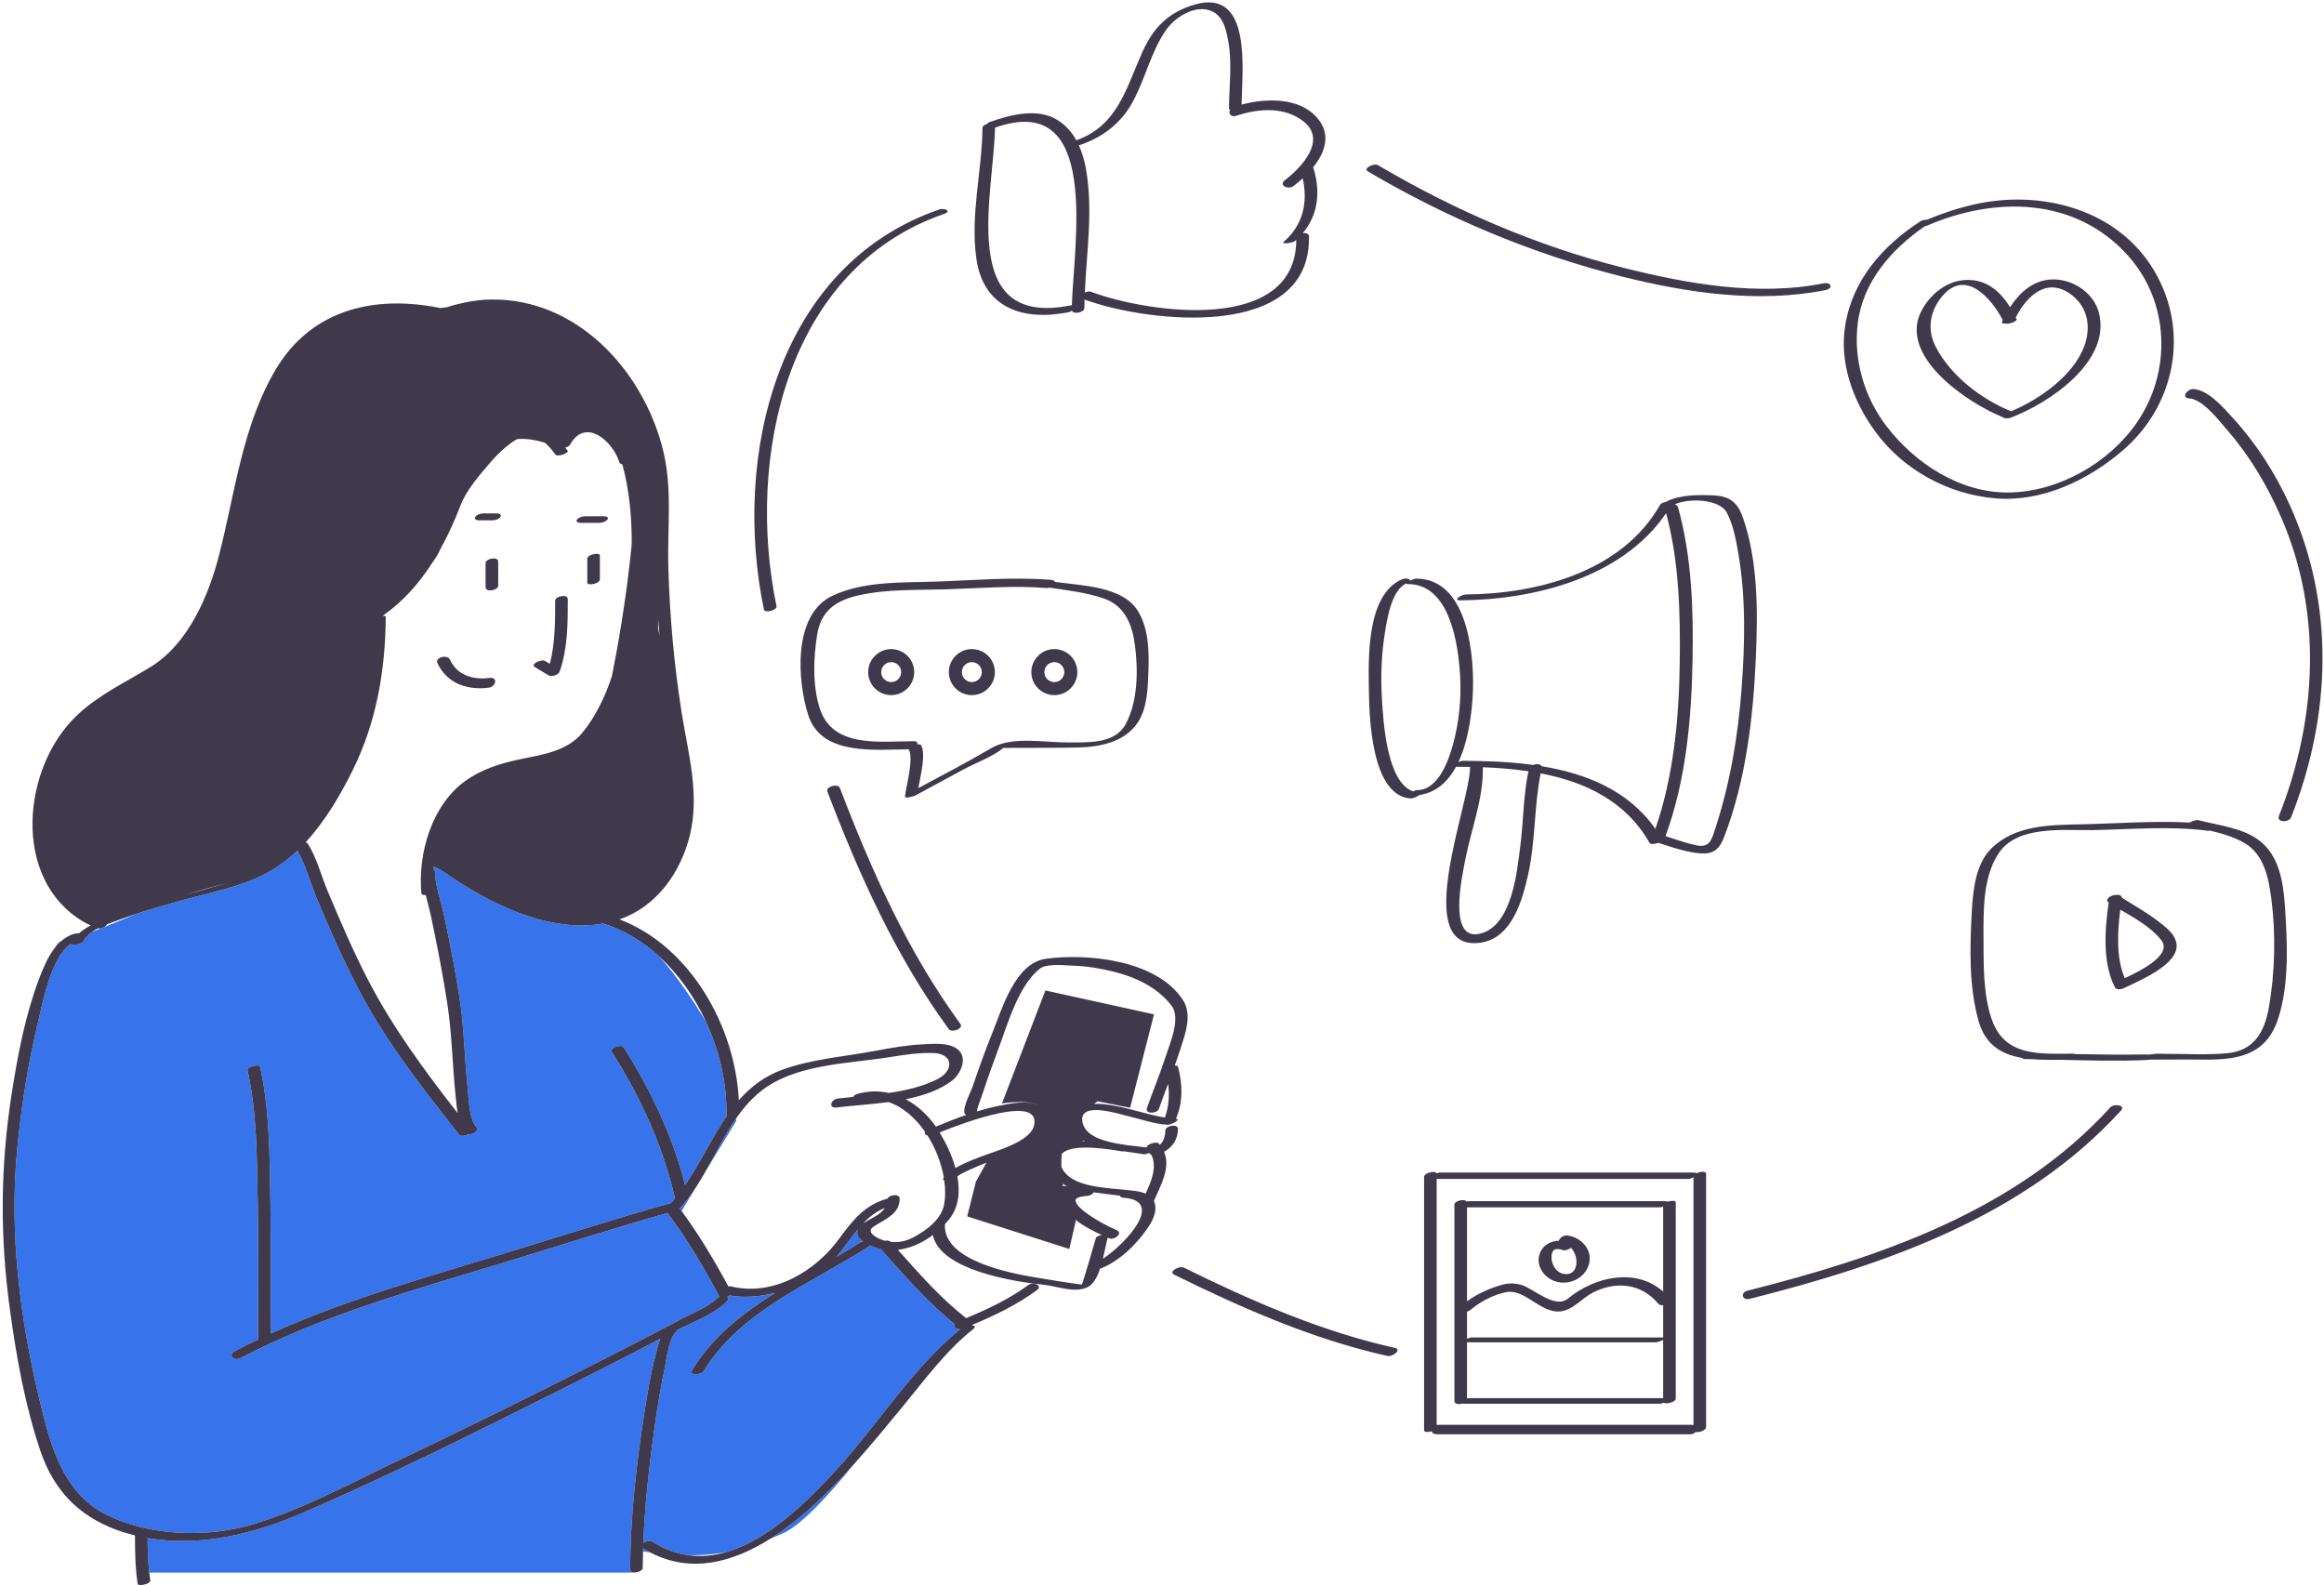
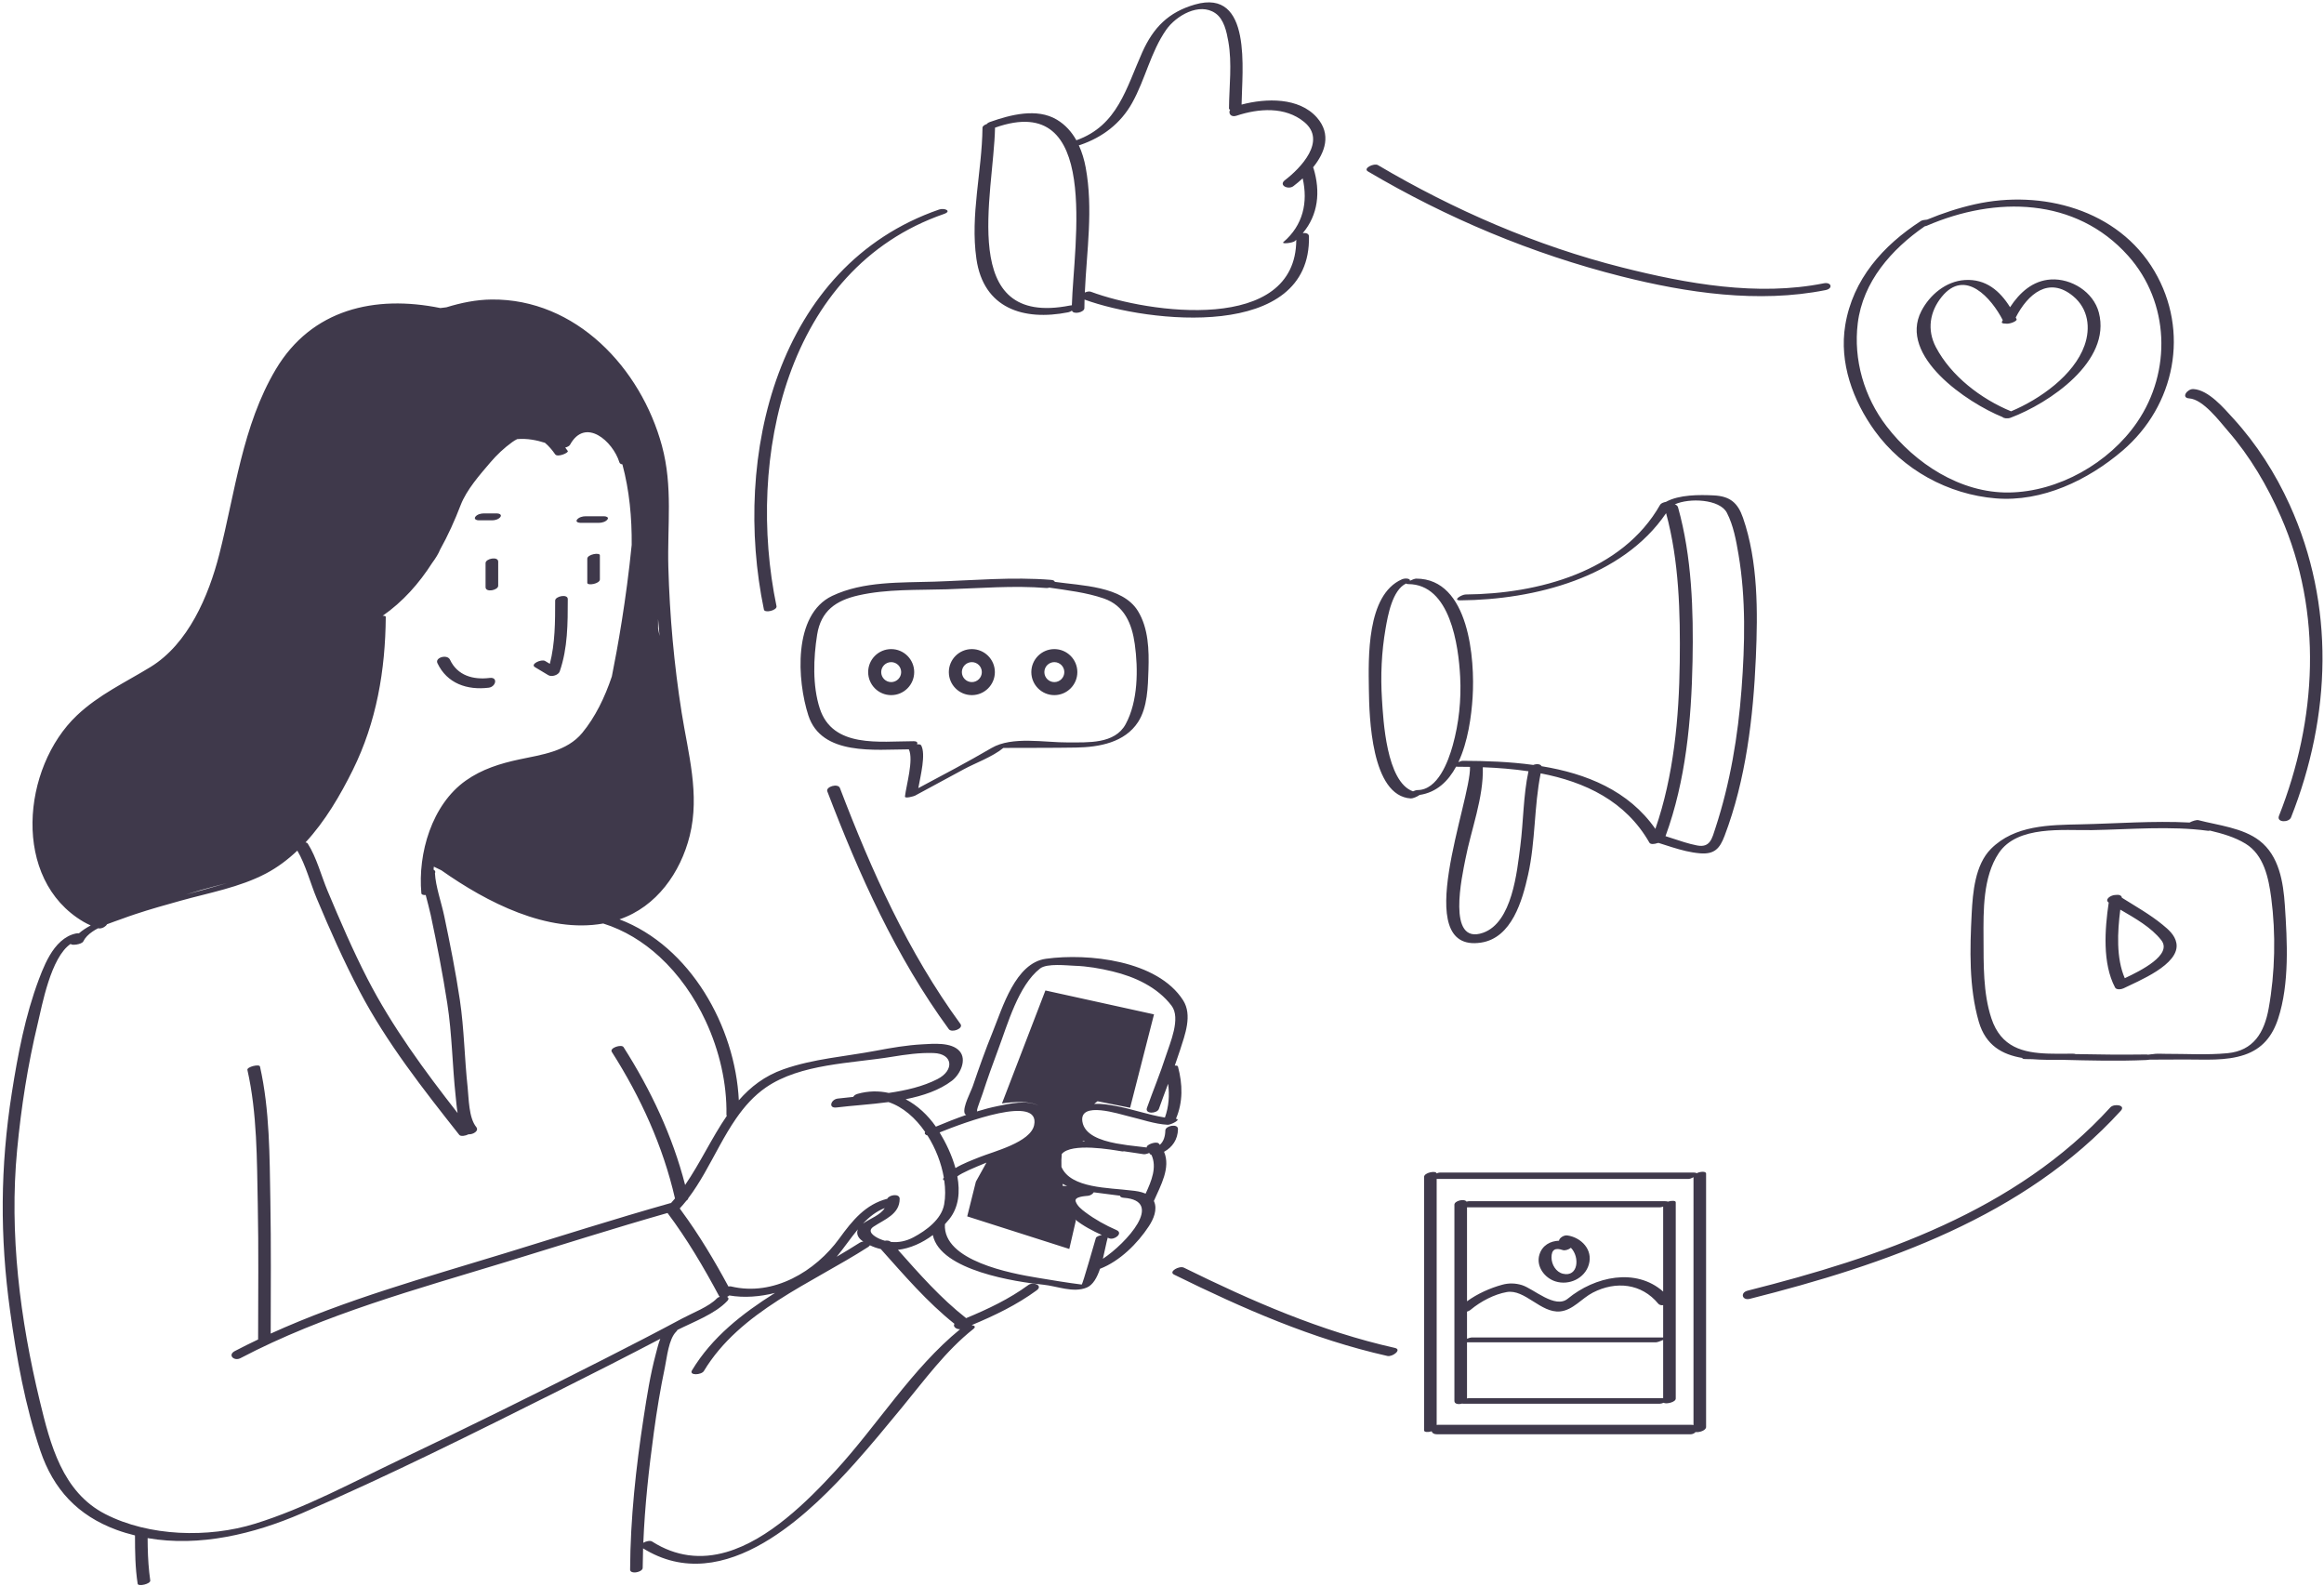
<svg xmlns="http://www.w3.org/2000/svg" width="535" height="365" viewBox="0 0 535 365" fill="none">
-   <path d="M148.044 356.419C148.592 356.761 149.142 357.067 149.69 357.356C149.015 357.272 148.452 357.195 148.029 357.133C148.036 356.895 148.036 356.657 148.044 356.419ZM14.02 216.692C13.561 216.783 13.083 217.305 12.582 218.239C13.02 217.671 13.5 217.153 14.02 216.692ZM145.054 361.287C145.113 349.572 146.399 337.787 148.181 326.219C148.93 321.359 149.693 316.45 150.966 311.694C151.259 310.601 151.538 309.332 152.004 308.182C144.294 312.215 136.54 316.162 128.758 320.055C109.187 329.844 89.55 339.671 69.457 348.359C58.463 353.113 45.949 356.15 33.981 354.061C33.996 356.716 34.072 359.363 34.364 362H146.159L146.167 361.963C145.568 361.991 145.051 361.805 145.054 361.287ZM219.718 304.732C213.402 299.699 208.137 293.525 202.763 287.521C201.917 287.338 201.083 287.048 200.264 286.654C200.18 286.787 200.035 286.93 199.796 287.084C186.793 295.418 170.34 301.834 162.036 315.603C161.482 316.521 158.546 316.699 159.309 315.433C163.914 307.795 170.879 302.358 178.411 297.621C174.931 298.505 171.317 298.791 167.884 298.203C167.74 298.331 167.57 298.442 167.38 298.529C167.741 298.699 167.857 299.021 167.401 299.502C164.628 302.44 159.617 304.299 155.947 306.14C155.909 306.25 155.823 306.377 155.676 306.522C153.92 308.249 153.53 312.527 153.056 314.785C152.022 319.704 151.209 324.671 150.532 329.652C149.383 338.095 148.439 346.61 148.097 355.137C148.719 354.767 149.672 354.56 150.116 354.843C152.904 356.622 155.692 357.611 158.451 357.993C158.687 357.996 158.924 358 159.16 358C161.773 358 164.387 357.81 167.247 357.265C176.925 354.452 185.783 345.686 192.377 338.515C201.965 328.085 209.976 314.994 221.022 305.982C220.083 306.003 219.305 305.333 219.718 304.732ZM49.493 203.999C47.424 204.517 45.128 205.185 42.773 205.926C45.915 205.071 49.058 204.22 52.182 203.3C51.292 203.542 50.396 203.773 49.493 203.999ZM157.998 276.403C157.513 277.012 157.01 277.604 156.481 278.171C156.627 278.367 156.76 278.573 156.905 278.77L160.385 273.026C159.763 273.993 159.117 274.939 158.428 275.841C158.407 276.049 158.241 276.24 157.998 276.403ZM169.493 258C169.493 258 169.482 257.806 169.458 257.46C166.739 261.386 164.59 265.869 162.163 270.093L169.493 258ZM58.718 350.742C70.243 347.169 81.323 341.126 92.177 335.954C107.94 328.443 123.606 320.724 139.164 312.798C145.147 309.751 151.125 306.688 157.038 303.506C159.425 302.222 163.233 300.783 165.036 298.873C165.188 298.711 165.428 298.591 165.7 298.508C165.623 298.445 165.554 298.372 165.505 298.28C161.988 291.701 158.153 285.197 153.666 279.218C141.298 282.736 129.069 286.644 116.777 290.403C96.035 296.745 74.63 302.52 55.337 312.644C53.899 313.398 52.316 311.915 54.069 310.996C55.833 310.07 57.62 309.192 59.417 308.335C59.427 297.946 59.548 287.556 59.339 277.168C59.135 266.959 59.21 256.298 56.951 246.285C56.794 245.587 59.704 244.864 59.849 245.509C62.106 255.514 62.056 266.189 62.237 276.392C62.419 286.589 62.328 296.784 62.316 306.98C79.602 299.126 98.189 294.022 116.261 288.479C128.916 284.598 141.509 280.571 154.253 276.973C154.318 276.954 154.395 276.948 154.466 276.935C154.779 276.587 155.086 276.233 155.385 275.873C152.626 263.828 147.462 252.534 140.838 242.129C140.256 241.214 143.077 240.309 143.541 241.038C149.808 250.881 154.814 261.469 157.718 272.77C161.225 267.664 163.871 261.869 167.315 256.862C167.263 256.771 167.229 256.667 167.231 256.54C167.352 249.472 165.649 241.904 162.438 235.013C159.594 230.368 155.757 224.584 151.824 220.235C148.068 216.783 143.719 214.103 138.868 212.587C125.999 214.882 112.11 207.737 101.602 200.335C100.949 200.017 100.364 199.733 99.871 199.494C99.853 199.723 99.821 199.948 99.808 200.178C100.225 200.413 100.284 200.716 100.127 201.006C100.265 204.007 101.628 207.823 102.272 210.902C103.611 217.296 104.895 223.712 105.859 230.174C106.861 236.886 106.922 243.566 107.649 250.291C107.922 252.818 107.891 257.284 109.629 259.427C110.341 260.304 108.946 261.176 107.858 261.106C107.14 261.48 106.049 261.648 105.72 261.231C97.48 250.803 88.992 240.003 82.793 228.208C79.148 221.273 75.968 214.099 72.937 206.878C71.477 203.399 70.385 199.11 68.447 195.807C66.267 197.873 63.873 199.68 61.211 201.081C55.166 204.264 48.101 205.514 41.57 207.339C38.095 208.31 34.606 209.282 31.178 210.422C29.743 211.036 26.92 212.231 23.954 213.415C23.748 213.538 23.52 213.629 23.287 213.68C22.603 213.951 21.919 214.217 21.245 214.473C20.352 215.091 19.609 215.818 19.169 216.704C18.805 217.438 16.331 217.695 16.286 217.261C11.674 220.341 9.676 231.498 8.695 235.568C6.393 245.117 4.876 254.878 3.943 264.653C2.098 283.997 4.615 303.674 9.163 322.52C11.564 332.472 14.348 343.452 24.226 348.524C34.31 353.701 47.952 354.08 58.718 350.742ZM198.745 285.788C198.668 285.736 198.589 285.698 198.513 285.644C197.45 284.89 197.1 283.905 197.488 282.985C195.815 284.994 194.296 287.254 192.617 289.286C194.432 288.222 196.219 287.146 197.949 286.037C198.167 285.897 198.45 285.819 198.745 285.788ZM188.21 345.653C184.947 348.7 181.292 351.706 177.384 354.174C178.28 353.813 179.199 353.427 180.159 353.001C184.58 351.036 190.929 344.005 196.722 336.884C193.999 339.92 191.187 342.873 188.21 345.653Z" fill="#3773EA" />
  <path d="M459.442 114.722C470.13 115.598 480.678 110.533 488.624 103.736C500.77 93.346 504.117 76.273 495.968 62.415C487.606 48.197 469.999 43.591 454.637 47.022C450.851 47.868 447.213 49.075 443.64 50.552C443.072 50.585 442.46 50.702 442.208 50.865C433.478 56.51 426.522 64.312 424.79 74.833C423.36 83.514 426.559 92.217 431.583 99.18C438.056 108.15 448.488 113.824 459.442 114.722ZM427.669 74.401C428.854 64.846 435.416 57.398 443.058 52.112C443.229 52.082 443.399 52.035 443.56 51.966C459.33 45.149 477.821 45.347 489.912 58.88C499.483 69.593 499.961 85.515 491.975 97.194C485.538 106.606 473.823 113.222 462.475 113.37C451.309 113.516 440.884 106.709 434.294 98.116C429.147 91.405 426.629 82.796 427.669 74.401ZM460.997 96.007C461.268 96.299 462.143 96.428 462.847 96.163C471.738 92.809 486.105 83.183 483.17 71.954C481.927 67.196 476.849 64.061 472.143 64.332C467.941 64.574 464.909 67.383 462.73 70.716C460.4 66.972 457.16 64.146 452.306 64.46C447.959 64.742 444.238 67.874 442.312 71.594C436.93 81.994 452.879 92.723 460.997 96.007ZM446.998 68.325C452.414 61.636 458.477 68.704 461.049 73.688C460.986 73.816 460.92 73.944 460.859 74.072C460.713 74.375 461.119 74.499 461.668 74.483C462.504 74.698 464.445 73.926 464.231 73.476C464.168 73.344 464.1 73.214 464.036 73.083C466.809 67.678 471.651 63.523 477.264 68.185C480.749 71.08 481.302 75.495 479.868 79.532C477.445 86.356 469.606 91.897 462.962 94.681C456.02 91.826 449.146 86.552 445.657 79.913C443.567 75.942 444.232 71.74 446.998 68.325ZM125.472 152.143C125.847 152.353 126.21 152.581 126.575 152.805C127.799 148.071 127.799 143.135 127.802 138.25C127.803 137.246 130.706 136.642 130.706 137.909C130.703 143.514 130.706 149.187 128.856 154.544C128.558 155.405 127.033 155.871 126.256 155.438C125.208 154.853 124.225 154.175 123.177 153.589C121.942 152.898 124.602 151.656 125.472 152.143ZM114.688 129.291C114.688 131.139 114.688 132.988 114.688 134.836C114.688 135.872 111.78 136.461 111.78 135.163C111.78 133.315 111.78 131.466 111.78 129.618C111.78 128.582 114.688 127.992 114.688 129.291ZM138.096 127.833C138.096 129.681 138.096 131.53 138.096 133.378C138.096 134.39 135.198 134.888 135.198 134.154C135.198 132.306 135.198 130.457 135.198 128.609C135.197 127.598 138.096 127.1 138.096 127.833ZM132.842 119.604C133.254 119.07 134.121 118.84 134.762 118.84C136.2 118.84 137.637 118.84 139.075 118.84C139.477 118.84 140.253 119.043 139.833 119.587C139.421 120.121 138.554 120.351 137.913 120.351C136.475 120.351 135.038 120.351 133.6 120.351C133.197 120.352 132.422 120.149 132.842 119.604ZM109.424 118.965C109.825 118.406 110.691 118.185 111.339 118.185C112.366 118.185 113.393 118.185 114.419 118.185C114.857 118.185 115.595 118.438 115.193 118.996C114.792 119.555 113.926 119.776 113.278 119.776C112.251 119.776 111.224 119.776 110.198 119.776C109.761 119.776 109.022 119.522 109.424 118.965ZM100.694 152.638C100.092 151.355 102.965 150.526 103.592 151.862C105.316 155.535 108.96 156.52 112.728 156.055C114.693 155.813 114.155 158.099 112.505 158.303C107.556 158.913 102.903 157.344 100.694 152.638ZM271.181 259.917C271.206 258.569 268.287 259.118 268.267 260.22C268.244 261.508 267.904 262.76 266.999 263.532C266.919 263.432 266.853 263.332 266.767 263.233C266.235 262.63 263.838 263.46 263.98 264.139C262.743 263.978 261.183 263.831 259.539 263.613C258.784 263.487 257.926 263.345 256.979 263.207C253.195 262.487 249.634 261.157 249.171 258.176C248.424 253.357 257.701 256.473 259.851 256.973C262.759 257.65 265.809 258.762 268.811 258.912C269.546 258.949 272.072 257.657 270.707 257.538C272.365 253.649 272.259 249.58 271.174 245.51C271.124 245.322 270.829 245.261 270.447 245.281C270.865 244.104 271.271 242.923 271.653 241.733C272.788 238.196 274.538 233.668 272.359 230.259C266.464 221.04 250.492 219.376 240.78 220.701C233.732 221.662 230.79 231.974 228.535 237.513C226.863 241.616 225.379 245.794 223.955 249.988C223.501 251.323 221.627 254.749 222.046 256.209C222.106 256.415 222.248 256.549 222.421 256.649C220.061 257.464 217.733 258.389 215.447 259.347C213.592 256.68 211.209 254.473 208.487 253.036C212.489 252.236 216.259 250.975 219.155 248.764C221.01 247.347 222.679 243.939 220.878 241.937C218.988 239.836 214.765 240.267 212.285 240.398C208.749 240.586 205.176 241.204 201.697 241.861C194.545 243.213 187.28 243.708 180.367 246.136C176.021 247.662 172.771 250.202 170.082 253.278C169.257 236.261 158.87 217.808 142.608 211.628C151.142 208.729 156.671 200.845 158.776 192.39C161.159 182.818 158.413 173.458 156.919 164.022C155.17 152.976 154.165 141.747 153.858 130.569C153.595 120.978 154.94 112.054 152.382 102.613C147.534 84.724 132.575 68.731 113.126 68.946C109.588 68.986 106.128 69.704 102.764 70.738C102.266 70.798 101.797 70.856 101.37 70.909C86.334 67.84 71.732 71.147 63.474 85.046C55.798 97.964 54.127 113.361 50.462 127.673C48.016 137.227 43.318 148.225 34.641 153.54C28.806 157.114 22.747 159.906 17.713 164.672C5.024 176.686 2.617 202.432 19.221 212.185C19.759 212.501 20.317 212.776 20.885 213.027C19.882 213.561 18.957 214.161 18.174 214.843C17.979 214.822 17.763 214.824 17.514 214.874C16.164 215.145 15.015 215.806 14.019 216.691C13.499 217.152 13.019 217.67 12.581 218.238C10.917 220.395 9.801 223.169 8.953 225.425C5.8 233.815 4.111 242.724 2.724 251.552C0.044 268.609 -0.042 284.642 2.316 301.723C3.813 312.571 5.767 323.524 9.278 333.92C12.297 342.858 17.904 348.864 26.818 352.156C28.226 352.676 29.652 353.089 31.085 353.445C31.083 353.46 31.076 353.473 31.076 353.488C31.078 357.203 31.125 360.899 31.691 364.577C31.797 365.268 34.716 364.626 34.589 363.801C34.496 363.201 34.431 362.6 34.364 362C34.072 359.362 33.996 356.716 33.981 354.061C45.949 356.15 58.462 353.113 69.457 348.359C89.55 339.671 109.186 329.843 128.758 320.055C136.54 316.163 144.294 312.216 152.004 308.182C151.538 309.332 151.259 310.601 150.966 311.694C149.693 316.45 148.93 321.359 148.181 326.219C146.399 337.787 145.113 349.573 145.054 361.287C145.051 361.805 145.569 361.991 146.167 361.963C146.983 361.925 147.949 361.486 147.952 360.929C147.959 359.663 147.992 358.398 148.029 357.132C148.036 356.894 148.036 356.656 148.044 356.418C148.592 356.76 149.142 357.066 149.69 357.355C159.175 362.338 168.879 359.543 177.383 354.173C181.291 351.706 184.946 348.699 188.209 345.652C191.186 342.872 193.998 339.92 196.721 336.882C200.52 332.644 204.141 328.236 207.745 323.855C212.824 317.683 217.754 310.914 224.068 305.925C224.709 305.419 224.353 305.139 223.734 305.052C223.74 305.034 223.751 305.017 223.755 305C228.973 302.826 234.041 300.39 238.633 297.036C240.225 295.873 237.843 294.989 236.735 295.799C232.315 299.028 227.43 301.341 222.408 303.425C216.553 298.843 211.64 293.245 206.713 287.701C209.559 287.366 212.343 286.098 214.745 284.297C216.427 292.508 234.025 295.104 240.186 295.727C243.33 296.045 247.057 297.668 250.162 296.394C251.617 295.797 252.558 294.071 253.234 292.062C257.763 290.326 261.873 286.239 264.476 282.264C265.542 280.634 266.509 278.433 265.66 276.523C265.65 276.502 265.635 276.487 265.625 276.467C267.216 272.852 269.54 268.797 267.973 265.134C269.888 264.091 271.136 262.306 271.181 259.917ZM151.493 142.488C151.597 143.794 151.711 145.098 151.832 146.401L151.493 144.665V142.488ZM249.485 262.555C249.576 262.598 249.663 262.643 249.755 262.685C249.554 262.691 249.351 262.695 249.15 262.706C249.267 262.654 249.378 262.604 249.485 262.555ZM224.941 255.433C224.897 255.275 225.957 252.49 226.196 251.759C227.327 248.306 228.544 244.883 229.823 241.483C231.962 235.8 234.418 226.851 239.43 222.942C241.028 221.696 245.602 222.255 247.377 222.312C250.328 222.407 253.256 222.919 256.119 223.608C261.252 224.843 266.424 227.218 269.691 231.488C271.908 234.384 269.329 240.128 268.371 243.115C267.08 247.138 265.449 251.038 264.038 255.017C263.502 256.529 266.394 256.358 266.784 255.259C267.471 253.321 268.193 251.399 268.911 249.474C269.253 252.101 269.085 254.705 268.17 257.249C264.309 256.636 260.432 255.215 256.632 254.542C255.194 254.287 253.502 254.024 251.891 254.097L252.659 253.499L260.159 254.999L265.659 233.499L240.659 227.999L230.659 253.999C230.659 253.999 236.507 253.027 239.035 254.485C236.362 253.123 232.257 254.085 229.69 254.607C228.079 254.935 226.481 255.36 224.897 255.842C224.946 255.688 224.958 255.552 224.941 255.433ZM238.068 258.981C237.247 262.961 228.742 265.059 225.536 266.349C223.719 267.08 221.707 267.82 219.952 268.88C219.118 265.867 217.702 262.975 216.307 260.677C222.121 258.322 239.538 251.847 238.068 258.981ZM81.201 177.281C86.679 166.235 88.715 154.241 88.806 142.005C88.807 141.818 88.504 141.74 88.094 141.748C92.751 138.512 96.461 134.309 99.479 129.596C100.3 128.486 100.951 127.431 101.313 126.515C103.143 123.236 104.697 119.78 106.042 116.278C107.406 112.727 110.466 109.282 112.893 106.432C114.379 104.685 116.054 103.118 117.912 101.773C118.301 101.492 118.68 101.272 119.054 101.081C121.357 100.866 123.656 101.348 125.45 101.928C126.315 102.648 127.103 103.567 127.805 104.583C128.336 105.352 130.993 104.227 130.703 103.807C130.513 103.531 130.318 103.27 130.123 103.021C130.613 102.898 131.061 102.675 131.221 102.385C134.742 95.969 141.089 101.555 142.592 106.432C142.677 106.706 142.943 106.849 143.28 106.895C144.895 112.901 145.474 119.175 145.419 125.428C144.158 138.082 142.171 149.162 140.85 155.718C139.228 160.546 137.038 165.061 134.04 168.7C130.496 173 124.654 173.728 119.55 174.811C115.144 175.746 110.937 177.065 107.236 179.681C99.39 185.226 96.161 196.483 97 205.624C97.03 205.951 97.471 206.064 98 206.024C98.393 207.599 98.844 209.162 99.162 210.655C100.595 217.388 101.908 224.148 102.965 230.951C104.073 238.084 104.124 245.239 104.899 252.397C105.016 253.478 105.122 254.848 105.343 256.215C97.712 246.446 90.256 236.313 84.597 225.318C81.206 218.73 78.275 211.901 75.409 205.073C73.949 201.597 72.888 197.392 70.855 194.197C70.744 194.022 70.554 193.943 70.334 193.914C74.853 189.034 78.347 183.037 81.201 177.281ZM52.183 203.3C49.059 204.22 45.915 205.071 42.774 205.926C45.128 205.185 47.424 204.517 49.494 203.999C50.396 203.773 51.292 203.542 52.183 203.3ZM139.164 312.798C123.605 320.723 107.939 328.443 92.177 335.954C81.323 341.126 70.243 347.169 58.718 350.742C47.952 354.079 34.31 353.701 24.228 348.524C14.35 343.452 11.567 332.472 9.165 322.52C4.617 303.674 2.101 283.997 3.945 264.653C4.878 254.877 6.395 245.116 8.697 235.568C9.677 231.498 11.676 220.341 16.288 217.261C16.333 217.696 18.807 217.439 19.171 216.704C19.611 215.818 20.355 215.091 21.247 214.473C21.66 214.188 22.102 213.924 22.566 213.682C22.797 213.743 23.045 213.732 23.289 213.679C23.522 213.629 23.75 213.537 23.956 213.414C24.255 213.236 24.507 213.001 24.648 212.751C25.863 212.274 27.066 211.884 28.039 211.522C29.078 211.135 30.126 210.772 31.18 210.422C34.608 209.282 38.097 208.31 41.572 207.339C48.102 205.514 55.168 204.264 61.213 201.081C63.875 199.68 66.27 197.873 68.449 195.807C70.387 199.11 71.479 203.398 72.939 206.878C75.97 214.099 79.151 221.273 82.795 228.208C88.994 240.003 97.482 250.803 105.722 261.231C106.051 261.648 107.142 261.48 107.86 261.106C108.948 261.176 110.342 260.304 109.631 259.427C107.893 257.284 107.924 252.819 107.651 250.291C106.923 243.565 106.863 236.886 105.861 230.174C104.897 223.712 103.613 217.296 102.274 210.902C101.63 207.823 100.267 204.007 100.129 201.006C100.285 200.715 100.227 200.413 99.81 200.178C99.823 199.949 99.855 199.723 99.873 199.494C100.366 199.733 100.951 200.017 101.604 200.335C112.112 207.737 126 214.882 138.87 212.587C143.721 214.103 148.07 216.784 151.826 220.235C156.247 224.298 159.84 229.431 162.44 235.013C165.651 241.904 167.354 249.472 167.233 256.54C167.231 256.667 167.265 256.771 167.317 256.862C163.874 261.869 161.227 267.664 157.72 272.77C154.817 261.469 149.81 250.881 143.543 241.038C143.079 240.309 140.258 241.214 140.84 242.129C147.464 252.533 152.628 263.828 155.387 275.873C155.088 276.233 154.782 276.587 154.468 276.935C154.397 276.948 154.321 276.954 154.255 276.973C141.511 280.571 128.918 284.598 116.263 288.479C98.191 294.021 79.604 299.126 62.318 306.98C62.33 296.783 62.421 286.588 62.239 276.392C62.058 266.189 62.108 255.515 59.851 245.509C59.705 244.864 56.795 245.587 56.953 246.285C59.212 256.298 59.137 266.958 59.341 277.168C59.55 287.556 59.429 297.946 59.419 308.335C57.622 309.192 55.835 310.07 54.071 310.996C52.318 311.916 53.901 313.399 55.339 312.644C74.632 302.52 96.037 296.745 116.779 290.403C129.071 286.644 141.3 282.736 153.668 279.218C158.155 285.197 161.99 291.701 165.507 298.28C165.557 298.372 165.625 298.445 165.702 298.508C165.43 298.591 165.19 298.711 165.038 298.873C163.235 300.784 159.427 302.222 157.04 303.506C151.125 306.688 145.147 309.751 139.164 312.798ZM198.513 285.644C198.589 285.698 198.668 285.736 198.745 285.788C198.45 285.819 198.167 285.898 197.948 286.038C196.218 287.147 194.431 288.223 192.616 289.287C194.295 287.254 195.814 284.995 197.487 282.986C197.1 283.904 197.45 284.89 198.513 285.644ZM192.376 338.515C185.782 345.687 176.924 354.452 167.246 357.265C164.373 358.1 161.429 358.406 158.45 357.993C155.691 357.61 152.903 356.622 150.115 354.843C149.672 354.56 148.719 354.767 148.096 355.137C148.438 346.61 149.381 338.095 150.531 329.652C151.209 324.672 152.021 319.705 153.055 314.785C153.53 312.528 153.919 308.249 155.675 306.522C155.822 306.377 155.908 306.25 155.946 306.14C159.616 304.299 164.627 302.44 167.4 299.502C167.855 299.021 167.74 298.699 167.379 298.529C167.568 298.442 167.739 298.332 167.883 298.203C171.317 298.791 174.93 298.505 178.41 297.621C170.879 302.358 163.914 307.794 159.308 315.433C158.544 316.699 161.481 316.521 162.035 315.603C170.339 301.834 186.792 295.419 199.795 287.084C200.034 286.931 200.179 286.788 200.263 286.654C201.082 287.048 201.916 287.338 202.762 287.521C208.136 293.525 213.401 299.699 219.717 304.732C219.304 305.333 220.082 306.003 221.02 305.982C209.975 314.994 201.964 328.085 192.376 338.515ZM210.304 284.807C208.624 285.704 206.849 286.074 205.072 285.875C204.746 285.566 204.213 285.505 203.694 285.605C203.285 285.488 202.877 285.351 202.47 285.169C201.341 284.663 199.415 283.487 201.092 282.369C203.603 280.695 207.124 279.521 207.109 275.945C207.103 274.676 204.688 275.011 204.261 275.943C199.24 277.222 196.212 280.961 193.238 285.06C187.727 292.653 178.076 298.474 168.306 296.128C168.123 296.084 167.909 296.095 167.686 296.14C164.457 290.154 160.939 284.257 156.906 278.769C156.761 278.572 156.629 278.366 156.482 278.17C157.01 277.603 157.513 277.011 157.999 276.402C158.242 276.239 158.408 276.048 158.43 275.84C159.119 274.937 159.765 273.991 160.387 273.025C161.002 272.07 161.592 271.089 162.164 270.093C164.591 265.869 166.74 261.385 169.459 257.46C171.367 254.705 173.557 252.223 176.333 250.312C184.288 244.835 196.005 244.794 205.304 243.268C208.478 242.747 211.712 242.289 214.936 242.402C219.42 242.56 219.737 246.392 215.812 248.4C212.463 250.114 208.568 251.008 204.59 251.587C202.313 251.08 199.893 251.098 197.406 251.802C196.879 251.952 196.573 252.217 196.421 252.497C195.204 252.618 194.008 252.74 192.852 252.882C191.274 253.075 190.597 255.174 192.575 254.931C196.134 254.494 200.349 254.253 204.536 253.69C207.863 254.791 210.764 257.361 212.98 260.578C212.725 260.933 213.02 261.249 213.514 261.381C215.401 264.356 216.718 267.789 217.28 271.084C217.266 271.099 217.252 271.111 217.239 271.126C216.983 271.432 217.089 271.622 217.375 271.719C217.649 273.662 217.66 275.544 217.354 277.235C216.722 280.711 213.194 283.263 210.304 284.807ZM198.662 281.659C200.113 280.123 201.723 278.838 203.672 278.085C202.645 279.733 200.297 280.492 198.662 281.659ZM252.278 284.978C252.022 285.763 249.226 295.72 249.008 295.693C245.621 295.268 242.194 294.686 238.822 294.13C232.864 293.148 217.015 290.259 217.526 281.801C217.88 281.419 218.22 281.028 218.541 280.625C220.746 277.847 221.039 274.312 220.387 270.788C221.547 269.91 224.119 268.85 227.089 267.624L224.659 272L222.659 280L246.159 287.5L247.659 281L247.519 280.721C249.331 282.186 251.542 283.333 253.65 284.296C253.011 284.417 252.384 284.657 252.278 284.978ZM244.609 272.513C244.969 272.702 245.332 272.866 245.683 273H244.659C244.659 273 244.639 272.813 244.609 272.513ZM253.892 289.761C254.338 287.934 254.656 286.136 254.999 284.9C255.107 284.947 255.22 284.998 255.327 285.045C256.492 285.552 258.694 283.88 257.015 283.149C254.497 282.054 252.05 280.691 249.851 279.045C248.998 278.408 247.972 277.59 247.624 276.543C247.253 275.426 249.938 275.328 250.485 275.26C251.075 275.186 251.54 274.845 251.786 274.461C253.804 274.757 255.843 274.955 257.851 275.243C257.854 275.484 258.089 275.676 258.698 275.721C268.219 276.419 259.241 286.23 253.892 289.761ZM263.73 274.766C262.69 274.31 261.461 274.132 260.399 274.038C255.325 273.376 246.491 273.597 244.35 268.609C244.318 267.548 244.329 266.492 244.422 265.651C246.633 262.973 255.966 264.655 258.328 265.044C258.433 265.061 258.584 265.048 258.754 265.016C260.731 265.33 262.408 265.532 263.265 265.687C263.55 265.739 264.092 265.6 264.579 265.391C264.648 265.638 264.841 265.779 265.078 265.852C266.384 268.687 265.078 271.858 263.73 274.766ZM230.983 172.166C236.569 172.132 242.156 172.179 247.741 172.081C253.031 171.988 258.915 170.938 261.991 166.206C264.184 162.832 264.259 158.039 264.384 154.176C264.529 149.645 264.392 144.609 261.95 140.637C258.413 134.886 248.848 134.815 242.821 133.937C242.766 133.708 242.516 133.528 241.962 133.482C233.123 132.758 223.947 133.601 215.104 133.891C207.347 134.145 198.777 133.756 191.585 137.163C182.471 141.481 183.517 156.73 186.083 164.669C189.122 174.069 201.532 172.503 209.225 172.493C210.36 174.899 208.624 180.771 208.328 183.339C208.262 183.916 210.443 183.26 210.619 183.166C214.357 181.157 218.091 179.138 221.818 177.109C224.502 175.648 228.46 174.239 230.983 172.166ZM212.069 171.59C211.936 171.344 211.549 171.295 211.099 171.353C211.295 170.961 211.147 170.619 210.309 170.62C202.509 170.628 191.69 172.275 188.712 163.063C187.018 157.822 187.259 151.477 188.108 146.112C188.982 140.589 192.457 138.222 197.61 137.051C204.182 135.558 211.21 135.861 217.902 135.653C225.486 135.417 233.317 134.736 240.894 135.357C241.103 135.374 241.327 135.335 241.544 135.263C245.764 135.89 250.071 136.379 254.105 137.764C258.859 139.397 260.587 143.618 261.233 148.253C262.043 154.069 261.992 161.431 259.129 166.703C256.617 171.325 250.413 170.868 245.882 170.903C240.505 170.944 233.009 169.405 228.254 172.187C222.731 175.418 217.053 178.406 211.402 181.419C211.934 178.48 213.164 173.62 212.069 171.59ZM205.156 149.417C202.235 149.417 199.858 151.793 199.858 154.715C199.858 157.637 202.235 160.013 205.156 160.013C208.078 160.013 210.455 157.636 210.455 154.715C210.455 151.794 208.078 149.417 205.156 149.417ZM205.156 157.013C203.889 157.013 202.858 155.982 202.858 154.715C202.858 153.448 203.889 152.417 205.156 152.417C206.424 152.417 207.455 153.448 207.455 154.715C207.455 155.982 206.424 157.013 205.156 157.013ZM223.726 160.013C226.647 160.013 229.024 157.636 229.024 154.715C229.024 151.794 226.647 149.417 223.726 149.417C220.804 149.417 218.427 151.793 218.427 154.715C218.427 157.637 220.804 160.013 223.726 160.013ZM223.726 152.417C224.993 152.417 226.024 153.448 226.024 154.715C226.024 155.982 224.993 157.013 223.726 157.013C222.458 157.013 221.427 155.982 221.427 154.715C221.427 153.448 222.458 152.417 223.726 152.417ZM242.716 160.013C245.637 160.013 248.013 157.636 248.013 154.715C248.013 151.794 245.637 149.417 242.716 149.417C239.795 149.417 237.419 151.793 237.419 154.715C237.419 157.637 239.795 160.013 242.716 160.013ZM242.716 152.417C243.983 152.417 245.013 153.448 245.013 154.715C245.013 155.982 243.983 157.013 242.716 157.013C241.449 157.013 240.419 155.982 240.419 154.715C240.419 153.448 241.449 152.417 242.716 152.417ZM520.163 193.521C516.319 190.549 510.628 189.985 506.077 188.792C505.667 188.685 504.681 188.998 504.056 189.339C495.737 188.904 487.119 189.584 478.951 189.756C471.788 189.907 463.789 189.929 458.338 195.392C454.668 199.07 454.146 205.43 453.895 210.285C453.474 218.429 453.238 227.266 455.529 235.183C457.123 240.688 460.979 242.76 465.517 243.528C465.528 243.676 465.734 243.782 466.27 243.789C466.798 243.795 467.328 243.807 467.857 243.815C470.016 243.992 472.262 243.973 474.445 243.957C480.981 244.121 487.528 244.292 494.044 244.01C494.356 243.997 494.67 243.962 494.981 243.91C494.994 243.914 495.016 243.917 495.054 243.917C497.725 243.904 500.397 243.899 503.068 243.885C507.534 243.861 512.41 244.276 516.716 242.804C520.817 241.403 523.125 238.521 524.451 234.455C527.071 226.426 526.541 216.663 525.989 208.392C525.631 203.042 524.66 196.997 520.163 193.521ZM495.188 242.718C494.205 242.981 493.463 242.886 495.372 242.687C495.312 242.7 495.248 242.702 495.188 242.718ZM522.27 232.091C521.264 237.686 518.779 241.869 512.772 242.439C508.089 242.884 503.237 242.57 498.538 242.586C497.549 242.589 496.445 242.474 495.451 242.673C494.766 242.734 494.07 242.725 493.385 242.736C488.192 242.816 482.997 242.737 477.803 242.641C477.68 242.585 477.49 242.55 477.191 242.55C475.973 242.552 474.756 242.567 473.556 242.564C472.875 242.551 472.196 242.543 471.515 242.531C465.739 242.335 460.646 241.112 458.428 234.407C456.504 228.594 456.647 221.974 456.619 215.937C456.59 209.654 456.461 201.849 460.13 196.372C464.443 189.934 475.026 191.195 481.609 191.082C490.312 190.933 499.615 190.079 508.269 191.24C508.386 191.256 508.552 191.236 508.738 191.194C511.603 191.877 514.452 192.69 516.926 194.199C521.178 196.792 522.245 202.116 522.85 206.67C523.939 214.896 523.737 223.934 522.27 232.091ZM497.818 212.846C494.944 210.491 491.62 208.628 488.471 206.646C488.418 206.08 487.744 205.902 487.053 206.008C485.914 206.005 484.393 207.058 485.44 207.771C484.533 213.913 483.961 221.749 486.904 227.322C487.223 227.926 488.399 227.734 488.862 227.5C491.939 225.94 501.964 222.052 501.016 217.069C500.667 215.225 499.204 213.981 497.818 212.846ZM489.138 225.172C487.139 220.578 487.443 214.514 488.107 209.389C491.511 211.379 495.236 213.46 497.548 216.434C500.163 219.796 492.768 223.469 489.138 225.172ZM390.565 270.078C390.469 269.973 390.249 269.904 389.835 269.904C370.394 269.904 350.952 269.904 331.511 269.904C331.287 269.904 331.002 269.984 330.719 270.104C330.591 269.394 327.832 269.905 327.832 270.929C327.832 290.37 327.832 309.812 327.832 329.253C327.832 329.7 328.768 329.726 329.576 329.473C329.682 329.856 330.069 330.161 330.804 330.161C350.245 330.161 369.687 330.161 389.128 330.161C389.659 330.161 390.073 329.942 390.331 329.644C391.153 329.787 392.753 329.285 392.753 328.476C392.753 309.035 392.753 289.593 392.753 270.152C392.753 269.579 391.423 269.64 390.565 270.078ZM389.854 328.041C389.711 328.005 389.555 327.981 389.37 327.981C369.929 327.981 350.487 327.981 331.046 327.981C330.936 327.981 330.831 327.992 330.731 328.009C330.731 309.134 330.731 290.258 330.731 271.383C350.042 271.383 369.353 271.383 388.664 271.383C388.995 271.383 389.46 271.211 389.855 270.986C389.854 290.004 389.854 309.022 389.854 328.041ZM383.948 276.607C383.828 276.547 383.633 276.509 383.323 276.509C368.26 276.509 353.197 276.509 338.135 276.509C337.986 276.509 337.803 276.548 337.611 276.609C337.099 275.845 334.814 276.42 334.814 277.304C334.814 292.367 334.814 307.43 334.814 322.493C334.814 323.21 335.753 323.321 336.564 323.1C336.666 323.114 336.781 323.123 336.928 323.123C351.991 323.123 367.054 323.123 382.116 323.123C382.34 323.123 382.663 323.033 382.983 322.902C383.512 323.277 385.768 322.798 385.768 321.932C385.768 306.869 385.768 291.806 385.768 276.743C385.769 276.339 384.773 276.341 383.948 276.607ZM382.87 321.836C367.964 321.836 353.057 321.836 338.15 321.836C338.03 321.836 337.878 321.864 337.715 321.908C337.715 317.601 337.715 313.295 337.715 308.989C352.214 308.989 366.714 308.989 381.213 308.989C381.491 308.989 382.293 308.718 382.869 308.444C382.87 312.908 382.87 317.372 382.87 321.836ZM382.87 307.875C368.165 307.875 353.459 307.875 338.754 307.875C338.567 307.875 338.147 307.997 337.716 308.16C337.716 306.081 337.716 304.003 337.716 301.924C337.97 301.848 338.213 301.735 338.418 301.596C338.417 301.598 338.417 301.6 338.417 301.602C338.432 301.589 338.448 301.578 338.463 301.565C338.51 301.531 338.552 301.497 338.594 301.461C340.884 299.565 343.965 297.936 346.863 297.422C351.022 296.685 354.705 302.297 359.125 301.882C362.095 301.603 364.131 298.859 366.691 297.544C372.002 294.817 377.882 295.422 381.754 300.109C381.99 300.395 382.418 300.486 382.871 300.447C382.87 302.924 382.87 305.4 382.87 307.875ZM382.87 297.308C376.604 291.775 367.179 293.794 360.907 298.951C357.99 301.348 353.058 296.659 350.364 295.821C348.878 295.359 347.354 295.316 345.836 295.732C343.037 296.497 340.13 297.795 337.716 299.54C337.716 292.332 337.716 285.124 337.716 277.915C352.522 277.915 367.327 277.915 382.132 277.915C382.335 277.915 382.601 277.845 382.87 277.739C382.87 284.261 382.87 290.784 382.87 297.308ZM360.824 284.388C359.977 284.263 358.934 285.005 358.893 285.602C356.899 285.669 355.057 286.638 354.389 288.786C353.546 291.498 355.575 294.18 358.07 294.968C361.223 295.963 364.827 294.272 365.758 291.091C366.763 287.658 364.008 284.857 360.824 284.388ZM359.793 293.2C358.177 292.812 357.186 291.069 357.167 289.495C357.146 287.585 358.101 287.178 359.738 287.751C360.275 287.939 361.125 287.646 361.632 287.231C363.73 289.355 363.333 294.049 359.793 293.2ZM401.245 119.182C400.052 115.743 398.274 114.227 394.541 114.039C391.212 113.872 386.577 113.845 383.515 115.519C382.93 115.637 382.363 115.862 382.181 116.183C373.424 131.623 354.016 136.707 337.396 136.844C336.505 136.851 334.25 138.213 336.191 138.197C353.255 138.056 373.457 132.957 383.546 118.131C386.544 129.165 386.829 141.048 386.689 152.4C386.53 165.24 385.306 178.587 381.079 190.806C374.917 181.981 365.209 178.065 354.872 176.372C354.646 175.844 353.72 175.789 352.965 176.083C347.553 175.338 342.02 175.147 336.779 175.132C336.502 175.131 336.099 175.259 335.73 175.438C337.939 170.755 338.726 164.864 339.004 160.538C339.562 151.871 338.247 133.201 326.018 133.193C325.74 133.193 325.103 133.42 324.571 133.68C324.739 133.209 323.576 132.984 322.705 133.368C314.557 136.964 315.021 151.463 315.124 158.736C315.21 164.872 315.629 183.262 324.79 183.794C325.223 183.819 326.291 183.38 326.805 182.991C330.711 182.408 333.383 179.845 335.208 176.474C335.312 176.49 335.429 176.5 335.58 176.501C336.513 176.503 337.455 176.513 338.404 176.531C338.658 184.29 324.408 219.441 340.914 216.986C348.042 215.926 350.454 207.27 351.775 201.363C353.492 193.689 353.136 185.681 354.671 178.018C364.851 179.977 374.224 184.358 379.703 193.973C379.958 194.42 380.865 194.329 381.603 194.06C381.679 194.058 381.755 194.05 381.832 194.04C382.87 194.363 383.902 194.706 384.941 195.028C387.036 195.678 389.17 196.25 391.362 196.428C394.691 196.698 395.905 195.312 397.007 192.412C401.936 179.444 403.612 165.092 404.211 151.32C404.668 140.812 404.736 129.246 401.245 119.182ZM334.428 171.597C333.402 175.289 330.98 181.863 326.32 181.867C326.06 181.867 325.654 181.99 325.278 182.159C319.119 179.987 318.439 165.643 318.138 160.967C317.79 155.559 318.038 150.086 318.96 144.745C319.481 141.73 320.52 135.765 323.736 134.3C323.727 134.393 323.841 134.454 324.158 134.454C333.867 134.46 335.763 148.613 336.139 155.781C336.419 161.09 335.852 166.476 334.428 171.597ZM349.983 194.779C349.229 200.648 348.124 212.37 341.403 214.718C332.924 217.681 336.652 201.367 337.34 197.795C338.646 191.009 341.569 183.605 341.351 176.613C344.836 176.745 348.378 177.02 351.863 177.54C350.66 183.148 350.712 189.103 349.983 194.779ZM400.916 158.622C400.105 169.41 398.299 180.229 394.931 190.524C394.114 193.023 393.704 195.199 390.676 194.616C388.677 194.232 386.726 193.547 384.791 192.923C384.34 192.777 383.878 192.613 383.411 192.476C388.097 179.673 389.365 165.753 389.634 152.214C389.866 140.54 389.474 128.114 386.299 116.801C386.192 116.418 385.899 116.2 385.54 116.108C388.845 114.567 395.907 114.871 397.542 118.04C399.057 120.978 399.67 124.42 400.218 127.644C401.943 137.805 401.685 148.388 400.916 158.622ZM245.907 71.888C246.221 71.826 246.518 71.684 246.766 71.51C247.104 72.473 249.623 71.898 249.632 70.942C249.637 70.282 249.651 69.622 249.67 68.962C264.399 74.338 301.828 78.523 301.333 54.407C301.319 53.757 300.618 53.566 299.908 53.662C303.446 49.474 304.04 44.137 302.36 38.665C302.344 38.614 302.31 38.574 302.266 38.54C305.055 35.104 306.563 30.896 303.141 27.032C299.037 22.398 291.501 22.572 285.82 24.075C285.908 16.449 288.373 -2.81 275.052 1.048C269.007 2.799 265.522 6.32 262.974 11.995C259.253 20.282 257.3 28.914 247.786 32.29C246.719 30.376 245.259 28.716 243.287 27.541C238.686 24.801 232.59 26.423 227.944 28.061C227.525 28.208 227.29 28.377 227.18 28.546C226.633 28.726 226.179 29.042 226.175 29.406C226.065 39.509 223.326 49.442 224.776 59.579C226.41 70.999 235.614 73.921 245.907 71.888ZM248.726 33.346C253.806 31.591 257.956 28.457 260.612 23.717C263.646 18.301 264.892 11.971 268.463 6.858C270.721 3.625 276.072 0.482 279.779 3.037C281.78 4.417 282.375 7.326 282.769 9.547C283.667 14.614 282.966 19.861 282.921 24.965C282.92 25.103 283.021 25.198 283.184 25.256C282.702 26.052 283.326 27.079 284.646 26.639C289.727 24.944 295.854 24.471 300.244 28.088C305.495 32.415 299.391 38.729 295.81 41.464C294.245 42.659 296.576 43.742 297.748 42.847C298.451 42.31 299.177 41.707 299.887 41.055C301.13 46.55 299.998 51.821 295.467 55.704C294.836 56.244 297.562 55.947 298.092 55.493C298.204 55.397 298.303 55.296 298.411 55.198C298.356 76.923 264.443 72.13 251.119 67.154C250.751 67.017 250.205 67.123 249.735 67.342C250.161 57.729 251.704 48.137 249.933 38.552C249.607 36.79 249.093 35.049 248.353 33.437C248.479 33.415 248.605 33.388 248.726 33.346ZM229.063 29.383C229.084 29.377 229.103 29.373 229.123 29.366C253.494 20.777 247.163 56.182 246.748 70.274C246.622 70.28 246.483 70.294 246.316 70.327C220.291 75.47 228.772 44.658 229.063 29.383ZM175.858 140.316C168.547 105.139 178.748 61.19 216.188 48.231C217.433 47.8 219.219 48.592 217.29 49.26C180.834 61.879 171.712 105.645 178.757 139.54C178.953 140.487 176.044 141.206 175.858 140.316ZM317.206 38.006C334.727 48.351 353.685 56.584 373.442 61.569C388.292 65.316 404.591 68.259 419.844 65.215C421.596 64.865 422.055 66.418 420.262 66.776C404.803 69.861 388.309 67.416 373.199 63.604C352.712 58.435 333.1 50.204 314.914 39.465C313.677 38.733 316.335 37.492 317.206 38.006ZM488.222 255.687C466.005 280.077 433.983 291.114 402.826 298.978C401.044 299.428 400.531 297.55 402.322 297.098C432.767 289.413 464.097 278.75 485.818 254.907C486.649 253.993 489.443 254.347 488.222 255.687ZM193.356 181.396C200.633 200.468 209.001 219.153 221.099 235.707C221.882 236.778 219.092 237.817 218.425 236.904C206.236 220.226 197.79 201.39 190.457 182.173C190.044 181.087 192.917 180.247 193.356 181.396ZM319.396 312.133C302.189 308.272 286.043 301.177 270.286 293.409C268.904 292.728 271.486 291.286 272.538 291.805C288.119 299.486 304.084 306.459 321.096 310.276C322.833 310.666 320.557 312.394 319.396 312.133ZM527.411 188.162C526.926 189.39 524.013 189.378 524.634 187.806C533.376 165.691 534.754 141.03 525.08 118.957C521.965 111.85 517.956 105.015 512.842 99.149C510.98 97.013 507.191 91.914 503.969 91.706C502.008 91.579 503.525 89.465 504.961 89.558C508.451 89.784 511.952 93.954 514.096 96.297C519.468 102.17 523.83 109.001 527.115 116.245C537.587 139.342 536.643 164.809 527.411 188.162Z" fill="#3F394B" />
</svg>